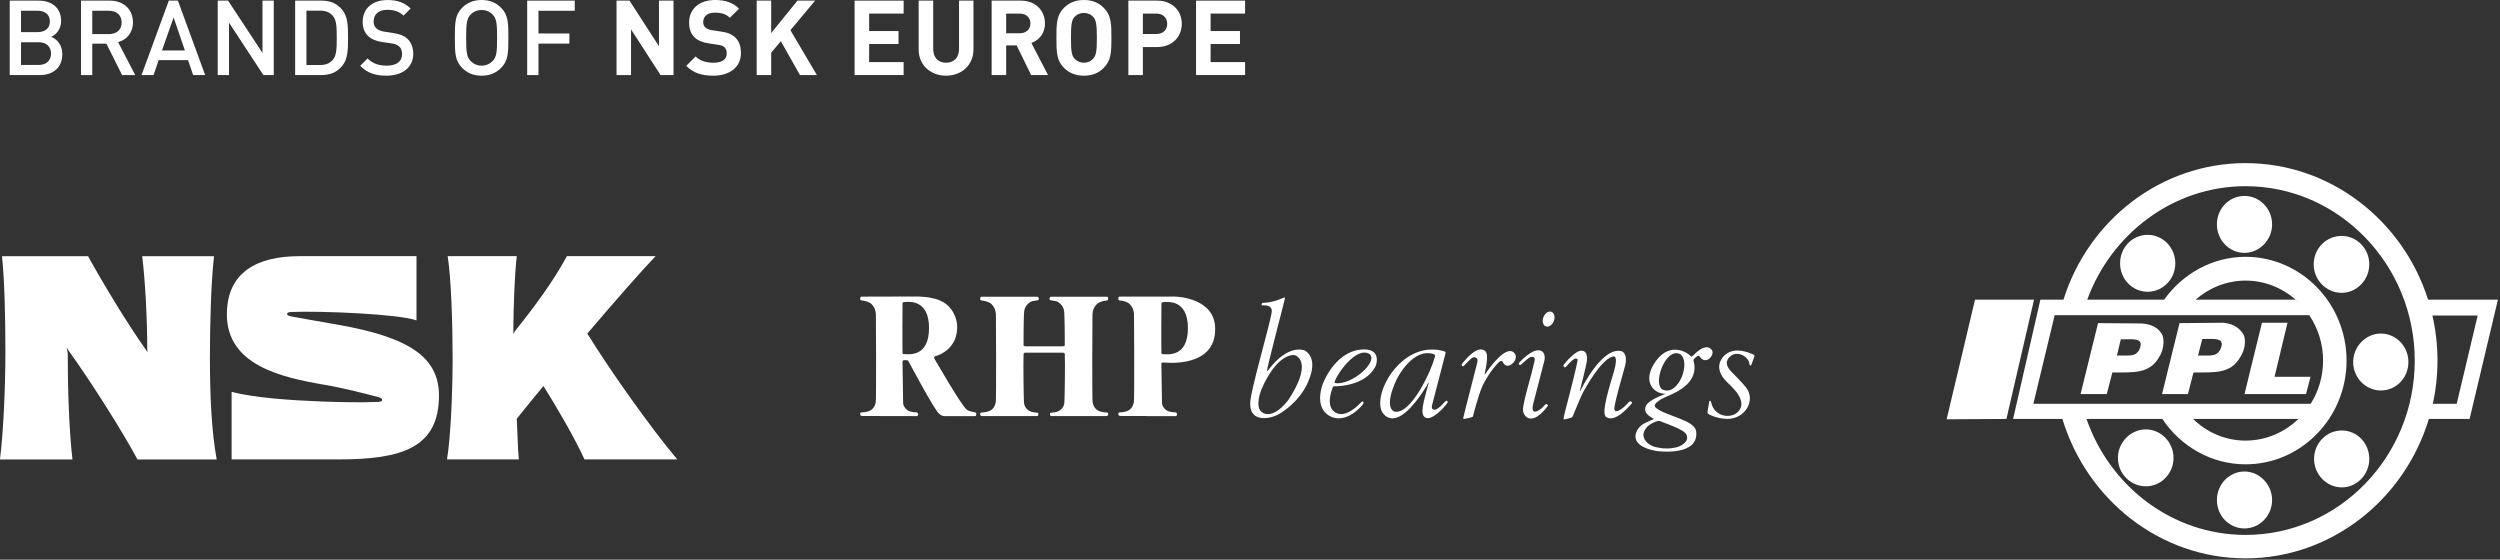
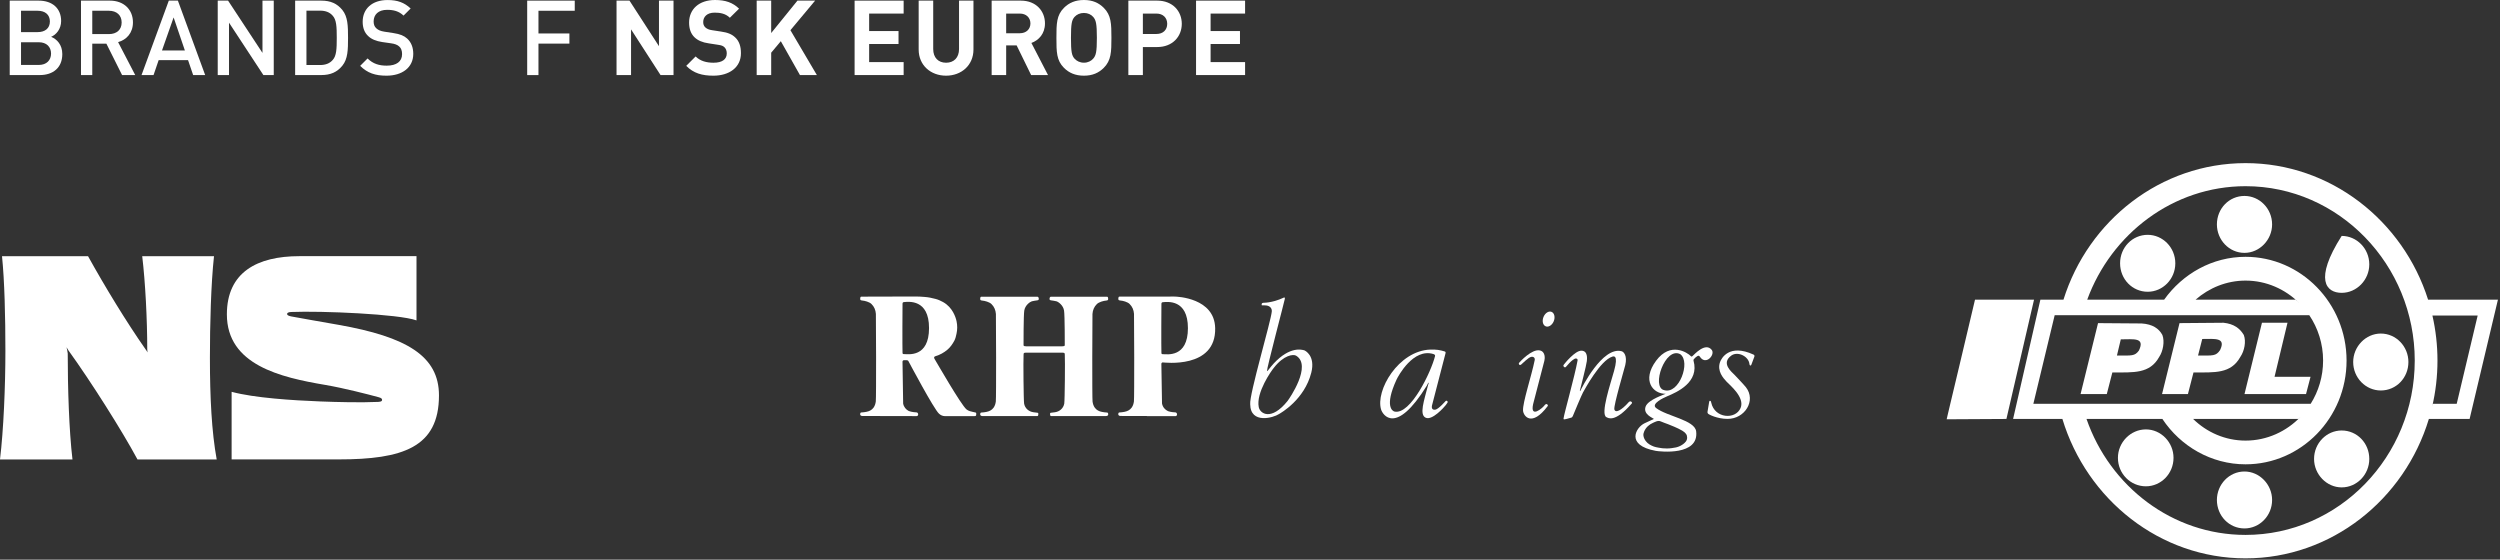
<svg xmlns="http://www.w3.org/2000/svg" width="880" height="197" viewBox="0 0 880 197" fill="none">
  <rect x="0" y="0" width="880" height="197" fill="#333333" stroke="none" />
  <path d="M24.1 123.36C23.93 123.1 23.65 122.64 23.42 122.23C23.59 122.85 23.78 123.81 23.84 124.43C23.84 136.46 24.3 151.54 25.51 161.72H0C1.26 151.39 1.9 135.89 1.9 123.57C1.9 111.38 1.6 98.93 0.71 90.18H30.99C36.85 100.76 44.5 113.35 51.21 122.92C51.49 123.29 51.76 123.71 51.93 124.05C51.89 123.65 51.85 123.27 51.83 122.95C51.83 112.6 51.17 99.44 50.06 90.18H75.33C74.26 99.95 73.89 114.42 73.89 125.96C73.89 139.84 74.51 152.11 76.28 161.72H48.39C43.07 151.78 31.83 134.04 24.1 123.36Z" fill="white" />
  <path d="M146.61 90.17H105.37C90.62 90.17 79.86 95.76 79.86 110.66C79.86 128.51 98.87 132.84 114.43 135.48C121.11 136.62 129.43 138.78 133.25 139.81C134.32 140.1 134.49 140.38 134.49 140.78C134.49 141.08 134.32 141.41 133.14 141.47C126.95 141.75 118.79 141.54 112.79 141.31C103.02 140.93 89.49 140.07 81.53 137.92V161.71H119.19C141.69 161.71 154.52 157.52 154.52 139.18C154.52 125.22 142.96 118.57 119.22 114.35C112.12 113.09 106.33 112.11 102.5 111.38C101.42 111.17 101.06 110.87 101.06 110.53C101.06 110.17 101.4 109.87 102.5 109.82C113.03 109.38 140.45 110.53 146.61 112.78V90.17Z" fill="white" />
-   <path d="M205.73 161.71H238.39C229.34 150.93 215.47 131.51 206.73 117.42C216.33 106.14 225.52 95.64 230.77 90.17H199.54C195.09 98.52 188.14 108.04 181.36 116.41C181.21 116.71 180.93 117.07 180.67 117.49C180.77 107.45 181.1 97.38 181.9 90.16H157.58C158.87 98.37 159.32 114.91 159.32 125.93C159.32 138.62 158.62 154.01 157.35 161.7H182.62C182.23 157.54 182.21 153.07 181.91 147.4C184.69 143.92 187.88 140 191.29 135.86C196.04 143.44 202.33 154.18 205.73 161.71Z" fill="white" />
  <path d="M585.779 137.33C581.129 136.33 586.159 121.86 591.459 124.68C595.219 127.43 591.009 138.94 585.779 137.33ZM583.129 148.3C583.639 148.15 584.099 148.11 584.619 148.35C585.439 148.72 586.319 148.99 587.159 149.32C587.909 149.62 588.659 149.94 589.409 150.24C590.349 150.62 591.249 151.1 592.139 151.59C592.689 151.9 593.139 152.28 593.509 152.79C593.989 153.43 594.029 154.62 593.439 155.39C592.879 156.12 592.169 156.59 591.379 156.99C590.459 157.45 589.469 157.62 588.459 157.74C587.839 157.81 587.219 157.89 586.709 157.86C585.649 157.87 584.709 157.77 583.769 157.57C583.219 157.46 582.669 157.39 582.139 157.18C581.049 156.75 580.019 156.22 579.299 155.24C578.899 154.69 578.579 154.07 578.489 153.38C578.409 152.84 578.549 152.32 578.769 151.83C579.399 150.41 580.469 149.46 581.849 148.84C582.269 148.67 582.669 148.44 583.129 148.3ZM602.529 123.16C600.309 120.36 596.419 124.76 595.759 125.34C595.489 125.58 595.359 125.56 595.119 125.31C594.029 124.15 587.999 120.14 582.939 126.99C577.809 133.93 581.859 138.7 586.319 138.61C586.229 138.75 580.189 140.61 579.269 143.08C578.239 145.86 581.839 147.11 582.189 147.46C581.899 147.63 579.869 148.54 578.909 148.98C575.909 150.36 571.999 156.71 582.819 158.7C584.309 158.97 598.109 160.53 597.049 151.84C596.569 147.85 586.779 146.57 582.959 143.63C581.009 142.13 585.679 139.98 586.829 139.5C590.309 138.05 598.259 134.55 596.119 126.95C596.069 126.76 596.109 126.61 596.219 126.46C596.549 126.06 596.919 125.7 597.369 125.42C597.789 125.15 598.069 125.12 598.349 125.55C600.469 128.8 603.839 124.82 602.529 123.16Z" fill="white" />
  <path d="M453.2 141.17C447.47 148.27 443.55 145.64 443.08 143.3C442.06 138.19 447.59 130.41 448.37 129.5C451.92 124.92 455.25 124.63 456.21 125.19C461.94 128.6 453.89 140.3 453.2 141.17ZM459.1 123.31C458.23 123.07 454.06 121.84 448.39 127.9C447.73 128.58 447.18 129.36 446.56 130.08C446.39 130.27 446.28 130.54 445.97 130.64C445.88 129.63 452.12 106.1 452.24 105.28C452.26 105.11 452.33 104.89 452.2 104.77C452.04 104.63 451.85 104.77 451.68 104.85C450.15 105.59 447.27 106.56 444.71 106.58C444.58 106.58 444.46 106.61 444.35 106.67C444.17 106.77 444.05 107.06 444.09 107.29C444.13 107.57 444.34 107.48 444.49 107.48C444.95 107.49 445.4 107.47 445.85 107.54C446.89 107.7 447.73 108.38 447.68 109.58C447.41 113.02 439.7 138.91 440.07 142.29C440.16 149.41 448.34 147.01 450.18 145.76C450.9 145.36 459.17 140.65 461.57 131.19C463.09 125.21 459.39 123.39 459.1 123.31Z" fill="white" />
  <path d="M574.18 141.37C574.01 141.22 573.62 141.31 573.45 141.41C570.65 144.6 568.58 145.5 568.25 144.08C567.95 142.77 571.8 129.76 572.09 128.52C572.87 125.22 571.58 123.82 570.77 123.62C563.98 121.91 556.69 136.71 556.31 137.51C556.28 137.58 556.25 137.66 556.15 137.67C556.1 137.62 556.1 137.56 556.12 137.5C556.28 136.78 558.4 128.68 558.57 127.09C558.66 126.22 558.95 123.47 556.65 123.44C554.36 123.41 550.65 128.1 550.46 128.36C550.22 128.69 550.26 128.92 550.58 129.18C550.83 129.39 550.98 129.37 551.26 129.08C551.49 128.84 551.7 128.59 551.92 128.34C552.62 127.54 553.36 126.79 554.3 126.28C554.81 126.01 555.41 126.29 555.31 126.87C554.31 132.39 550.56 145.67 550.38 147.23C550.34 147.55 550.4 147.64 550.72 147.61C550.98 147.58 551.24 147.52 551.5 147.45C552.03 147.31 552.56 147.17 553.08 147.01C553.39 146.91 553.53 146.71 553.67 146.36C554.11 145.29 556.7 139.06 557.23 138.12C557.83 137.07 563.32 126.8 567.57 125.53C567.93 125.42 569.78 124.75 568.15 130.57C566.94 134.97 563.22 145.87 565.48 146.85C566.12 147.13 568.37 148.88 574.28 142.15C574.6 141.82 574.53 141.67 574.18 141.37Z" fill="white" />
  <path d="M490.87 144.87C490.24 144.73 487.2 143.15 491.56 133.67C492.13 132.43 497.47 122.41 504.59 124.63C504.7 124.67 504.82 124.73 504.93 124.8C505.12 124.92 505.2 125.09 505.14 125.33C503.78 130.83 496.53 146.11 490.87 144.87ZM508.84 141.19C508.74 141.27 506.3 144.11 505.17 144.22C504.62 144.28 503.79 144.14 504.05 142.77C504.17 142.13 508.57 125.51 508.81 124.41C508.91 123.92 508.86 123.81 508.4 123.67C507.67 123.45 506.92 123.27 506.17 123.16C505.28 123.04 504.38 123.02 503.48 123.05C492.23 123.44 484.07 137.52 486.16 144.2C486.68 145.87 491.26 153.51 502.25 135.74C502.41 135.48 502.6 134.86 502.88 134.64C502.95 134.9 502.74 135.33 502.68 135.54C501.22 141.22 499.54 145.95 501.83 147.03C504.13 148.12 508.33 143.33 508.88 142.63C509.1 142.36 509.31 142.08 509.49 141.78C509.63 141.56 509.59 141.32 509.43 141.16C509.27 141.02 509.06 141.02 508.84 141.19Z" fill="white" />
-   <path d="M470.08 134.85C469.78 134.8 469.73 134.76 469.79 134.47C470.34 132.01 477.32 121.77 482.05 124.6C485.36 127.24 475.78 135.69 470.08 134.85ZM480.31 123C470.56 122.92 465.91 133.99 465.34 135.95C462.83 144.5 468.16 146.47 468.43 146.61C469.55 147.19 473.53 148.67 478.78 143.43C479.18 143.03 479.58 142.63 479.86 142.11C480.03 141.8 480.01 141.54 479.8 141.38C479.63 141.25 479.43 141.3 479.19 141.54C478.49 142.26 477.78 142.97 476.99 143.59C475.96 144.41 473.29 146.37 470.94 145.59C466.16 143.99 468.76 137.4 469.01 136.65C469.23 136.01 469.28 135.96 469.91 135.97C470.61 135.98 480.82 135.92 484.24 128.81C484.66 127.92 485.89 123.04 480.31 123Z" fill="white" />
-   <path d="M523.209 131.07C523.039 131.32 522.879 131.61 522.549 131.82C523.879 125.73 524.019 122.89 520.999 123.02C518.479 123.13 515.049 127.56 514.619 128.08C514.449 128.29 514.489 128.64 514.679 128.82C514.829 128.96 515.139 128.96 515.309 128.75C517.169 126.82 517.169 126.82 518.059 126.05C518.589 125.59 520.469 125.48 520.039 127.48C519.699 129.07 515.559 144.74 515.069 147.07C515.009 147.4 515.069 147.47 515.399 147.45C515.709 147.42 518.389 146.94 518.489 146.55C518.739 145.51 520.269 139.68 521.569 136.47C522.999 132.91 526.659 128.06 528.049 127.16C528.509 126.93 528.759 126.98 528.979 127.44C530.349 130.27 533.039 127.79 533.419 126.49C533.599 125.87 533.659 125.19 533.329 124.66C530.609 120.25 523.609 130.48 523.209 131.07Z" fill="white" />
  <path d="M617.249 124.82C608.659 120.87 605.919 126.16 605.459 127.43C604.329 130.59 606.589 133.11 607.769 134.36C608.939 135.6 614.269 139.91 612.679 143.62C610.869 147.84 603.559 147.28 602.359 141.75C602.329 141.63 602.309 141.5 602.269 141.38C602.209 141.22 602.119 141.09 601.939 141.08C601.739 141.07 601.689 141.24 601.639 141.39C601.619 141.46 601.219 143.87 601.039 144.97C600.989 145.24 601.079 145.42 601.239 145.62C601.439 145.88 604.469 147.46 608.109 147.45C614.189 147.45 618.209 141.01 614.579 136.33C613.909 135.47 611.189 132.61 610.579 131.97C609.759 131.1 605.579 127.9 609.449 125.14C611.739 123.52 615.639 125.48 615.819 128.26C615.869 128.45 615.939 128.66 616.169 128.66C616.359 128.66 616.439 128.47 616.509 128.3C616.519 128.25 617.479 125.79 617.549 125.51C617.629 125.18 617.519 124.95 617.249 124.82Z" fill="white" />
  <path d="M544.589 142.31C544.389 142.14 544.039 142.27 543.899 142.41C542.869 143.85 538.539 147.32 539.659 142.25C539.849 141.39 543.219 128.58 543.609 127.03C543.799 126.29 544.089 123.8 542.019 123.35C539.229 122.74 535.049 127.31 534.759 127.67C534.549 127.93 534.589 128.14 534.819 128.39C534.979 128.56 535.159 128.53 535.439 128.33C535.929 127.98 537.939 125.82 538.979 125.62C539.829 125.45 540.369 126 540.219 126.76C539.069 132.43 535.939 141.73 536.109 144.53C536.229 146.42 539.109 150.48 544.769 142.97C544.929 142.69 544.869 142.55 544.589 142.31Z" fill="white" />
  <path d="M389.639 145.21C389.049 145.19 388.459 145.1 387.879 144.99C386.879 144.8 386.009 144.38 385.379 143.52C384.909 142.88 384.689 142.13 384.579 141.34C384.409 140.05 384.499 111.24 384.549 110.51C384.649 109.16 385.129 107.97 386.109 107.02C386.559 106.59 387.119 106.39 387.669 106.17C388.259 105.94 388.879 105.87 389.499 105.78C389.979 105.71 390.089 105.6 390.069 105.11C390.069 104.98 390.029 104.86 390.009 104.73C389.979 104.54 389.859 104.46 389.679 104.44C389.559 104.44 389.429 104.44 389.309 104.44C387.109 104.44 370.199 104.43 369.959 104.44C369.649 104.46 369.509 104.68 369.459 104.99C369.379 105.46 369.479 105.64 369.949 105.72C370.589 105.83 371.239 105.88 371.879 106.06C372.549 106.26 374.259 107.44 374.549 109.34C374.819 111.12 374.799 121.2 374.799 121.49C374.799 121.68 374.699 121.79 374.519 121.83C374.319 121.87 374.119 121.9 373.919 121.9C371.769 121.9 363.329 121.9 361.169 121.9C360.969 121.9 360.769 121.87 360.569 121.83C360.399 121.8 360.289 121.68 360.289 121.49C360.289 121.2 360.269 111.13 360.539 109.34C360.829 107.45 362.539 106.26 363.209 106.06C363.849 105.88 364.499 105.83 365.139 105.72C365.599 105.64 365.709 105.47 365.629 104.99C365.579 104.68 365.429 104.46 365.119 104.44C364.889 104.43 347.989 104.44 345.789 104.44C345.669 104.44 345.539 104.44 345.419 104.44C345.249 104.45 345.119 104.54 345.089 104.73C345.069 104.86 345.029 104.98 345.029 105.11C345.009 105.6 345.119 105.71 345.599 105.78C346.219 105.87 346.839 105.94 347.429 106.17C347.979 106.39 348.539 106.58 348.989 107.02C349.969 107.97 350.449 109.15 350.559 110.51C350.619 111.24 350.699 140.05 350.529 141.34C350.419 142.13 350.199 142.87 349.729 143.52C349.099 144.38 348.229 144.79 347.229 144.99C346.649 145.1 346.069 145.19 345.469 145.21C345.299 145.21 345.159 145.26 345.089 145.44C344.869 146.03 345.139 146.44 345.759 146.45C345.819 146.45 364.999 146.49 365.169 146.45C365.379 146.4 365.489 146.22 365.479 145.98C365.479 145.9 365.479 145.82 365.479 145.74C365.469 145.34 365.479 145.33 365.109 145.28C364.659 145.22 364.209 145.17 363.769 145.11C362.159 144.89 360.799 143.77 360.489 142.08C360.299 141.04 360.169 126.78 360.299 124.84C360.339 124.25 360.369 124.2 360.949 124.15C360.979 124.15 374.129 124.15 374.159 124.15C374.729 124.2 374.769 124.25 374.809 124.84C374.939 126.78 374.809 141.04 374.619 142.08C374.299 143.77 372.939 144.89 371.339 145.11C370.889 145.17 370.439 145.21 369.999 145.28C369.629 145.34 369.629 145.35 369.629 145.74C369.629 145.82 369.629 145.9 369.629 145.98C369.619 146.21 369.729 146.4 369.939 146.45C370.109 146.49 389.299 146.45 389.359 146.45C389.979 146.44 390.249 146.03 390.029 145.44C389.939 145.25 389.799 145.21 389.639 145.21Z" fill="white" />
  <path d="M318.22 124.64C317.82 124.64 317.71 124.58 317.69 124.15C317.61 122.55 317.66 107.42 317.69 106.91C317.71 106.51 317.86 106.35 318.24 106.33C319.69 106.23 327.02 105.14 327.02 115.47C327.03 125.98 319.59 124.65 318.22 124.64ZM343.64 145.49C343.62 145.33 343.54 145.23 343.38 145.2C343.08 145.14 342.77 145.07 342.46 145C341.79 144.83 340.97 144.72 340.21 144.11C338.31 142.58 329.53 127.27 329 126.41C328.7 125.92 328.71 125.57 329.23 125.4C329.26 125.39 329.29 125.38 329.32 125.37C330.88 124.9 332.29 124.12 333.53 123.06C334.53 122.2 335.29 121.11 335.92 119.94C336.33 119.17 336.51 118.32 336.69 117.48C337.02 116.01 337.02 114.52 336.7 113.04C336.41 111.69 335.32 108.2 331.97 106.33C331.14 105.88 330.29 105.48 329.39 105.24C328.1 104.9 326.8 104.61 325.45 104.52C324.38 104.45 323.31 104.35 322.23 104.37C322.12 104.37 304.52 104.42 303.55 104.42C303.43 104.42 303.3 104.41 303.17 104.42C303 104.43 302.88 104.51 302.85 104.71C302.83 104.83 302.79 104.96 302.79 105.09C302.77 105.58 302.89 105.7 303.36 105.76C303.98 105.85 304.6 105.92 305.19 106.15C305.74 106.37 306.3 106.56 306.75 107C307.73 107.95 308.21 109.13 308.31 110.49C308.37 111.22 308.46 140.03 308.28 141.32C308.17 142.11 307.95 142.85 307.48 143.5C306.85 144.36 305.98 144.77 304.98 144.96C304.4 145.07 303.82 145.16 303.22 145.18C303.05 145.18 302.91 145.23 302.84 145.41C302.61 146 302.89 146.41 303.51 146.43C303.55 146.43 322.24 146.47 322.62 146.47C322.79 146.47 322.96 146.42 323.08 146.26C323.38 145.84 323.12 145.18 322.61 145.16C322.29 145.14 321.02 145.09 319.89 144.68C318.9 144.17 318.14 143.27 317.91 142.07C317.9 140.87 317.67 127.31 317.68 127.27C317.7 127.03 317.91 126.79 318.16 126.79C318.5 126.79 318.85 126.78 319.19 126.8C319.41 126.81 319.63 126.87 319.75 127.09C320.08 127.69 328.73 144.02 330.53 145.61C331.13 146.17 331.83 146.47 332.64 146.48C333.38 146.48 342.07 146.52 342.86 146.49C343.66 146.46 343.64 146.35 343.63 145.57C343.65 145.52 343.65 145.5 343.64 145.49Z" fill="white" />
  <path d="M409.35 124.67C408.95 124.67 408.84 124.61 408.82 124.19C408.74 122.59 408.79 107.46 408.82 106.95C408.84 106.55 408.99 106.39 409.37 106.37C410.82 106.27 418.15 105.18 418.15 115.51C418.15 126 410.72 124.68 409.35 124.67ZM413.36 104.39C411.73 104.39 395.42 104.41 394.41 104.41C394.29 104.41 394.16 104.4 394.03 104.41C393.86 104.42 393.74 104.51 393.71 104.7C393.69 104.83 393.65 104.95 393.65 105.08C393.63 105.57 393.74 105.69 394.22 105.76C394.84 105.85 395.46 105.91 396.05 106.14C396.6 106.36 397.16 106.55 397.61 106.99C398.59 107.94 399.07 109.12 399.17 110.48C399.23 111.21 399.32 140.02 399.14 141.31C399.03 142.1 398.81 142.84 398.34 143.49C397.71 144.35 396.84 144.76 395.84 144.96C395.26 145.07 394.68 145.16 394.08 145.18C393.91 145.18 393.77 145.23 393.7 145.4C393.48 145.99 393.75 146.4 394.37 146.42C394.4 146.42 399.1 146.43 403.69 146.43V146.48C408.4 146.48 413.27 146.48 413.74 146.48C413.91 146.48 414.09 146.44 414.2 146.27C414.5 145.84 414.24 145.19 413.73 145.16C413.42 145.14 412.24 145.1 411.15 144.73C410.08 144.24 409.27 143.3 409.03 142.04C409.02 140.87 408.8 128.09 408.8 128.05C408.82 127.81 409.03 127.57 409.28 127.57C409.62 127.57 428.07 130 427.74 115.5C427.53 104.91 414.44 104.39 413.36 104.39Z" fill="white" />
  <path d="M546.18 109.79C545.2 109.35 543.92 110.13 543.33 111.53C542.74 112.93 543.06 114.42 544.05 114.85C545.03 115.29 546.31 114.51 546.9 113.12C547.49 111.72 547.17 110.23 546.18 109.79Z" fill="white" />
  <path d="M855.09 106.83C855.09 106.85 855.1 106.88 855.11 106.89C855.11 106.88 855.1 106.85 855.09 106.83ZM856.38 142.14C856.29 142.48 856.2 142.83 856.11 143.19C857.34 137.97 857.99 132.52 857.99 126.92C857.99 121.47 857.37 116.16 856.21 111.07H872.14L864.76 142.14H856.38ZM790.43 188.29C764.71 188.29 742.7 171.3 734.45 147.47H761.16C767.56 157.11 778.38 163.44 790.43 163.44C809.99 163.44 825.99 147.09 825.99 126.93C825.99 106.77 809.99 90.4 790.43 90.4C778.74 90.4 768.29 96.36 761.77 105.49H734.7C743.19 82.28 764.97 65.54 790.44 65.54C823.28 65.54 849.99 93.18 849.99 126.92C849.98 160.78 823.27 188.29 790.43 188.29ZM809.82 146.69C804.86 151.86 797.99 155.09 790.43 155.09C783.29 155.09 776.78 152.17 771.98 147.47H809C809.29 147.22 809.55 146.95 809.82 146.69ZM810.57 107.97C810.59 107.99 810.61 108.02 810.63 108.04C810.61 108.02 810.6 108 810.57 107.97ZM809.39 106.73C809.56 106.9 809.73 107.07 809.89 107.24C809.73 107.06 809.56 106.89 809.39 106.73ZM772.84 105.49C777.64 101.3 783.78 98.77 790.43 98.77C797.75 98.77 804.42 101.79 809.34 106.68C808.91 106.27 808.48 105.87 808.02 105.49H772.96H772.84ZM715.74 142.14L723.25 110.94H812.86C815.93 115.49 817.73 121 817.73 126.92C817.73 132.52 816.12 137.74 813.36 142.14H715.74ZM879.27 105.49H854.69C845.86 77.64 820.34 57.42 790.44 57.42C760.55 57.42 735.07 77.59 726.34 105.49H718.21L708.61 147.47H725.96C734.57 175.87 760.29 196.54 790.43 196.54C820.65 196.54 846.4 175.81 854.96 147.47H869.3L879.27 105.49Z" fill="white" />
  <path d="M695.2 105.49C694.1 110.44 685.11 147.84 685.23 147.59L706.26 147.47L715.98 105.49H695.2Z" fill="white" />
  <path d="M800.64 132.63L805.2 113.61H796.21L790.06 138.72H811.72L813.31 132.63H800.64Z" fill="white" />
  <path d="M752.91 123.37C751.44 125.4 750.45 125.15 745.16 125.15L746.52 119.45C751.07 119.45 755.12 118.69 752.91 123.37ZM761.16 117.91C759.92 115.63 757.71 114.12 753.89 113.86L738.51 113.74L732.36 138.72H741.59L743.55 131.1C751.06 131.1 756.72 131.61 760.03 125.65C761.4 123.63 762.02 120.2 761.16 117.91Z" fill="white" />
  <path d="M781.46 123.24C779.99 125.4 779 125.15 773.71 125.15L775.19 119.32C779.6 119.32 783.65 118.69 781.46 123.24ZM789.82 117.91C788.46 115.63 786.37 113.99 782.68 113.61L767.19 113.74L761.04 138.72H770.15L772.11 131.1C779.61 131.1 785.27 131.61 788.59 125.65C790.06 123.51 790.68 120.2 789.82 117.91Z" fill="white" />
  <path d="M755.99 82.66C750.58 82.66 746.27 87.1 746.27 92.68C746.27 98.26 750.58 102.7 755.99 102.7C761.28 102.7 765.71 98.26 765.71 92.68C765.71 87.1 761.28 82.66 755.99 82.66Z" fill="white" />
-   <path d="M824.27 83.04C818.85 83.04 814.42 87.48 814.42 93.06C814.42 98.52 818.84 103.08 824.27 103.08C829.56 103.08 833.99 98.53 833.99 93.06C833.99 87.48 829.56 83.04 824.27 83.04Z" fill="white" />
+   <path d="M824.27 83.04C814.42 98.52 818.84 103.08 824.27 103.08C829.56 103.08 833.99 98.53 833.99 93.06C833.99 87.48 829.56 83.04 824.27 83.04Z" fill="white" />
  <path d="M828.32 127.43C828.32 133.01 832.75 137.45 838.04 137.45C843.46 137.45 847.76 133.01 847.76 127.43C847.76 121.98 843.46 117.41 838.04 117.41C832.75 117.41 828.32 121.97 828.32 127.43Z" fill="white" />
  <path d="M824.27 151.53C818.98 151.53 814.55 155.97 814.55 161.54C814.55 166.99 818.98 171.56 824.27 171.56C829.68 171.56 833.99 166.99 833.99 161.54C833.99 155.97 829.68 151.53 824.27 151.53Z" fill="white" />
  <path d="M790.06 165.97C784.64 165.97 780.35 170.54 780.35 175.99C780.35 181.57 784.64 186.01 790.06 186.01C795.35 186.01 799.78 181.57 799.78 175.99C799.78 170.54 795.35 165.97 790.06 165.97Z" fill="white" />
  <path d="M790.06 68.97C784.64 68.97 780.35 73.41 780.35 78.99C780.35 84.44 784.64 89.01 790.06 89.01C795.35 89.01 799.78 84.44 799.78 78.99C799.78 73.41 795.35 68.97 790.06 68.97Z" fill="white" />
  <path d="M755.36 151.15C749.95 151.15 745.51 155.72 745.51 161.16C745.51 166.74 749.94 171.18 755.36 171.18C760.66 171.18 765.08 166.74 765.08 161.16C765.09 155.71 760.67 151.15 755.36 151.15Z" fill="white" />
  <path d="M14.02 26.42H3.42V0.22H13.61C18.47 0.22 21.52 2.98 21.52 7.4C21.52 10.23 19.75 12.26 17.99 12.96C20.01 13.77 21.93 15.72 21.93 19.03C21.93 23.85 18.66 26.42 14.02 26.42ZM13.28 3.79H7.4V11.3H13.29C15.83 11.3 17.56 9.98 17.56 7.55C17.55 5.11 15.82 3.79 13.28 3.79ZM13.65 14.87H7.4V22.86H13.66C16.42 22.86 17.97 21.17 17.97 18.85C17.96 16.52 16.41 14.87 13.65 14.87Z" fill="white" />
  <path d="M42.97 26.42L37.45 15.38H32.48V26.42H28.51V0.22H38.67C43.64 0.22 46.8 3.42 46.8 7.87C46.8 11.62 44.52 14.01 41.57 14.83L47.6 26.42H42.97ZM38.37 3.79H32.48V12H38.37C41.02 12 42.82 10.49 42.82 7.92C42.83 5.33 41.02 3.79 38.37 3.79Z" fill="white" />
  <path d="M67.99 26.42L66.19 21.16H55.85L54.05 26.42H49.82L59.42 0.22H62.62L72.22 26.42H67.99ZM61.11 6.14L57.02 17.77H65.08L61.11 6.14Z" fill="white" />
  <path d="M92.71 26.42L80.61 7.98V26.42H76.64V0.22H80.28L92.39 18.62V0.22H96.36V26.42H92.71Z" fill="white" />
  <path d="M120.52 23.11C118.68 25.39 116.36 26.42 113.09 26.42H103.89V0.22H113.09C116.36 0.22 118.68 1.25 120.52 3.53C122.43 5.89 122.51 9.12 122.51 13.32C122.51 17.51 122.44 20.75 120.52 23.11ZM117.14 5.56C116.04 4.27 114.53 3.75 112.65 3.75H107.87V22.89H112.65C114.53 22.89 116.03 22.37 117.14 21.08C118.43 19.65 118.54 17.22 118.54 13.32C118.54 9.42 118.43 6.99 117.14 5.56Z" fill="white" />
  <path d="M136.05 26.64C132.11 26.64 129.32 25.72 126.78 23.18L129.39 20.57C131.3 22.48 133.48 23.11 136.12 23.11C139.58 23.11 141.53 21.64 141.53 19.06C141.53 17.88 141.23 16.96 140.5 16.34C139.84 15.75 138.95 15.42 137.63 15.24L134.54 14.8C132.41 14.47 130.75 13.81 129.61 12.7C128.32 11.52 127.66 9.83 127.66 7.66C127.66 3.1 130.97 0.01 136.42 0.01C139.92 0.01 142.31 0.89 144.55 2.99L142.05 5.49C140.43 3.94 138.52 3.46 136.27 3.46C133.18 3.46 131.52 5.15 131.52 7.55C131.52 8.51 131.78 9.39 132.48 9.98C133.14 10.57 133.91 10.94 135.35 11.16L138.48 11.64C140.87 12.01 142.2 12.56 143.34 13.59C144.74 14.88 145.47 16.68 145.47 18.96C145.47 23.77 141.57 26.64 136.05 26.64Z" fill="white" />
-   <path d="M176.3 23.99C174.61 25.68 172.4 26.64 169.53 26.64C166.66 26.64 164.45 25.68 162.76 23.99C160.18 21.41 160.11 18.8 160.11 13.32C160.11 7.84 160.18 5.22 162.76 2.65C164.45 0.96 166.66 0 169.53 0C172.4 0 174.61 0.96 176.3 2.65C178.88 5.23 178.95 7.84 178.95 13.32C178.95 18.8 178.87 21.42 176.3 23.99ZM173.43 5.15C172.44 4.12 171.11 3.53 169.53 3.53C167.95 3.53 166.62 4.12 165.63 5.15C164.34 6.55 164.08 8.13 164.08 13.32C164.08 18.51 164.34 20.05 165.63 21.45C166.62 22.48 167.95 23.11 169.53 23.11C171.11 23.11 172.44 22.48 173.43 21.45C174.75 20.09 174.98 18.51 174.98 13.32C174.98 8.13 174.75 6.51 173.43 5.15Z" fill="white" />
  <path d="M189.54 3.79V11.78H200.43V15.35H189.54V26.43H185.57V0.22H202.31V3.79H189.54Z" fill="white" />
  <path d="M232.51 26.42L222.13 10.34V26.42H217.02V0.22H221.58L231.96 16.26V0.22H237.08V26.42H232.51Z" fill="white" />
  <path d="M251.12 26.64C247.15 26.64 244.13 25.79 241.55 23.18L244.86 19.87C246.52 21.53 248.76 22.08 251.15 22.08C254.2 22.08 255.82 20.9 255.82 18.8C255.82 17.92 255.56 17.18 255.01 16.63C254.49 16.15 253.98 15.93 252.65 15.75L249.52 15.27C247.2 14.94 245.62 14.24 244.44 13.1C243.19 11.89 242.56 10.15 242.56 7.95C242.56 3.28 246.02 0 251.69 0C255.3 0 257.91 0.88 260.15 3.05L256.91 6.25C255.29 4.67 253.27 4.45 251.54 4.45C248.82 4.45 247.53 5.96 247.53 7.76C247.53 8.46 247.71 9.12 248.27 9.64C248.79 10.12 249.56 10.49 250.66 10.63L253.79 11.11C256.18 11.44 257.65 12.07 258.79 13.17C260.19 14.46 260.81 16.34 260.81 18.69C260.84 23.77 256.64 26.64 251.12 26.64Z" fill="white" />
  <path d="M281.58 26.42L274.85 14.5L271.46 18.55V26.43H266.35V0.22H271.46V11.63L280.7 0.22H286.92L278.23 10.63L287.54 26.42H281.58Z" fill="white" />
  <path d="M300.82 26.42V0.22H318.08V4.78H305.94V10.93H316.28V15.49H305.94V21.86H318.08V26.42H300.82Z" fill="white" />
  <path d="M333.01 26.64C327.64 26.64 323.37 23 323.37 17.44V0.22H328.49V17.26C328.49 20.28 330.26 22.08 333.02 22.08C335.78 22.08 337.58 20.28 337.58 17.26V0.22H342.66V17.44C342.65 23 338.39 26.64 333.01 26.64Z" fill="white" />
  <path d="M362.96 26.42L357.85 15.97H354.17V26.42H349.06V0.22H359.33C364.67 0.22 367.83 3.86 367.83 8.24C367.83 11.92 365.59 14.2 363.05 15.12L368.9 26.42H362.96ZM358.99 4.78H354.17V11.7H358.99C361.23 11.7 362.71 10.27 362.71 8.24C362.7 6.22 361.23 4.78 358.99 4.78Z" fill="white" />
  <path d="M388.53 23.88C386.76 25.65 384.56 26.64 381.54 26.64C378.52 26.64 376.28 25.65 374.51 23.88C371.9 21.27 371.86 18.32 371.86 13.32C371.86 8.32 371.9 5.37 374.51 2.76C376.28 0.99 378.52 0 381.54 0C384.56 0 386.76 0.99 388.53 2.76C391.14 5.37 391.22 8.32 391.22 13.32C391.22 18.32 391.14 21.27 388.53 23.88ZM384.81 5.96C384.07 5.11 382.93 4.56 381.54 4.56C380.14 4.56 379 5.11 378.23 5.96C377.27 7.06 376.98 8.32 376.98 13.32C376.98 18.32 377.27 19.54 378.23 20.64C379 21.49 380.14 22.07 381.54 22.07C382.94 22.07 384.08 21.48 384.81 20.64C385.77 19.54 386.1 18.32 386.1 13.32C386.1 8.32 385.77 7.07 384.81 5.96Z" fill="white" />
  <path d="M407.33 16.56H402.29V26.42H397.18V0.22H407.34C412.79 0.22 415.99 3.94 415.99 8.39C415.98 12.84 412.77 16.56 407.33 16.56ZM407.07 4.78H402.29V11.96H407.07C409.39 11.96 410.86 10.53 410.86 8.39C410.86 6.26 409.39 4.78 407.07 4.78Z" fill="white" />
  <path d="M421.01 26.42V0.22H438.27V4.78H426.13V10.93H436.47V15.49H426.13V21.86H438.27V26.42H421.01Z" fill="white" />
</svg>